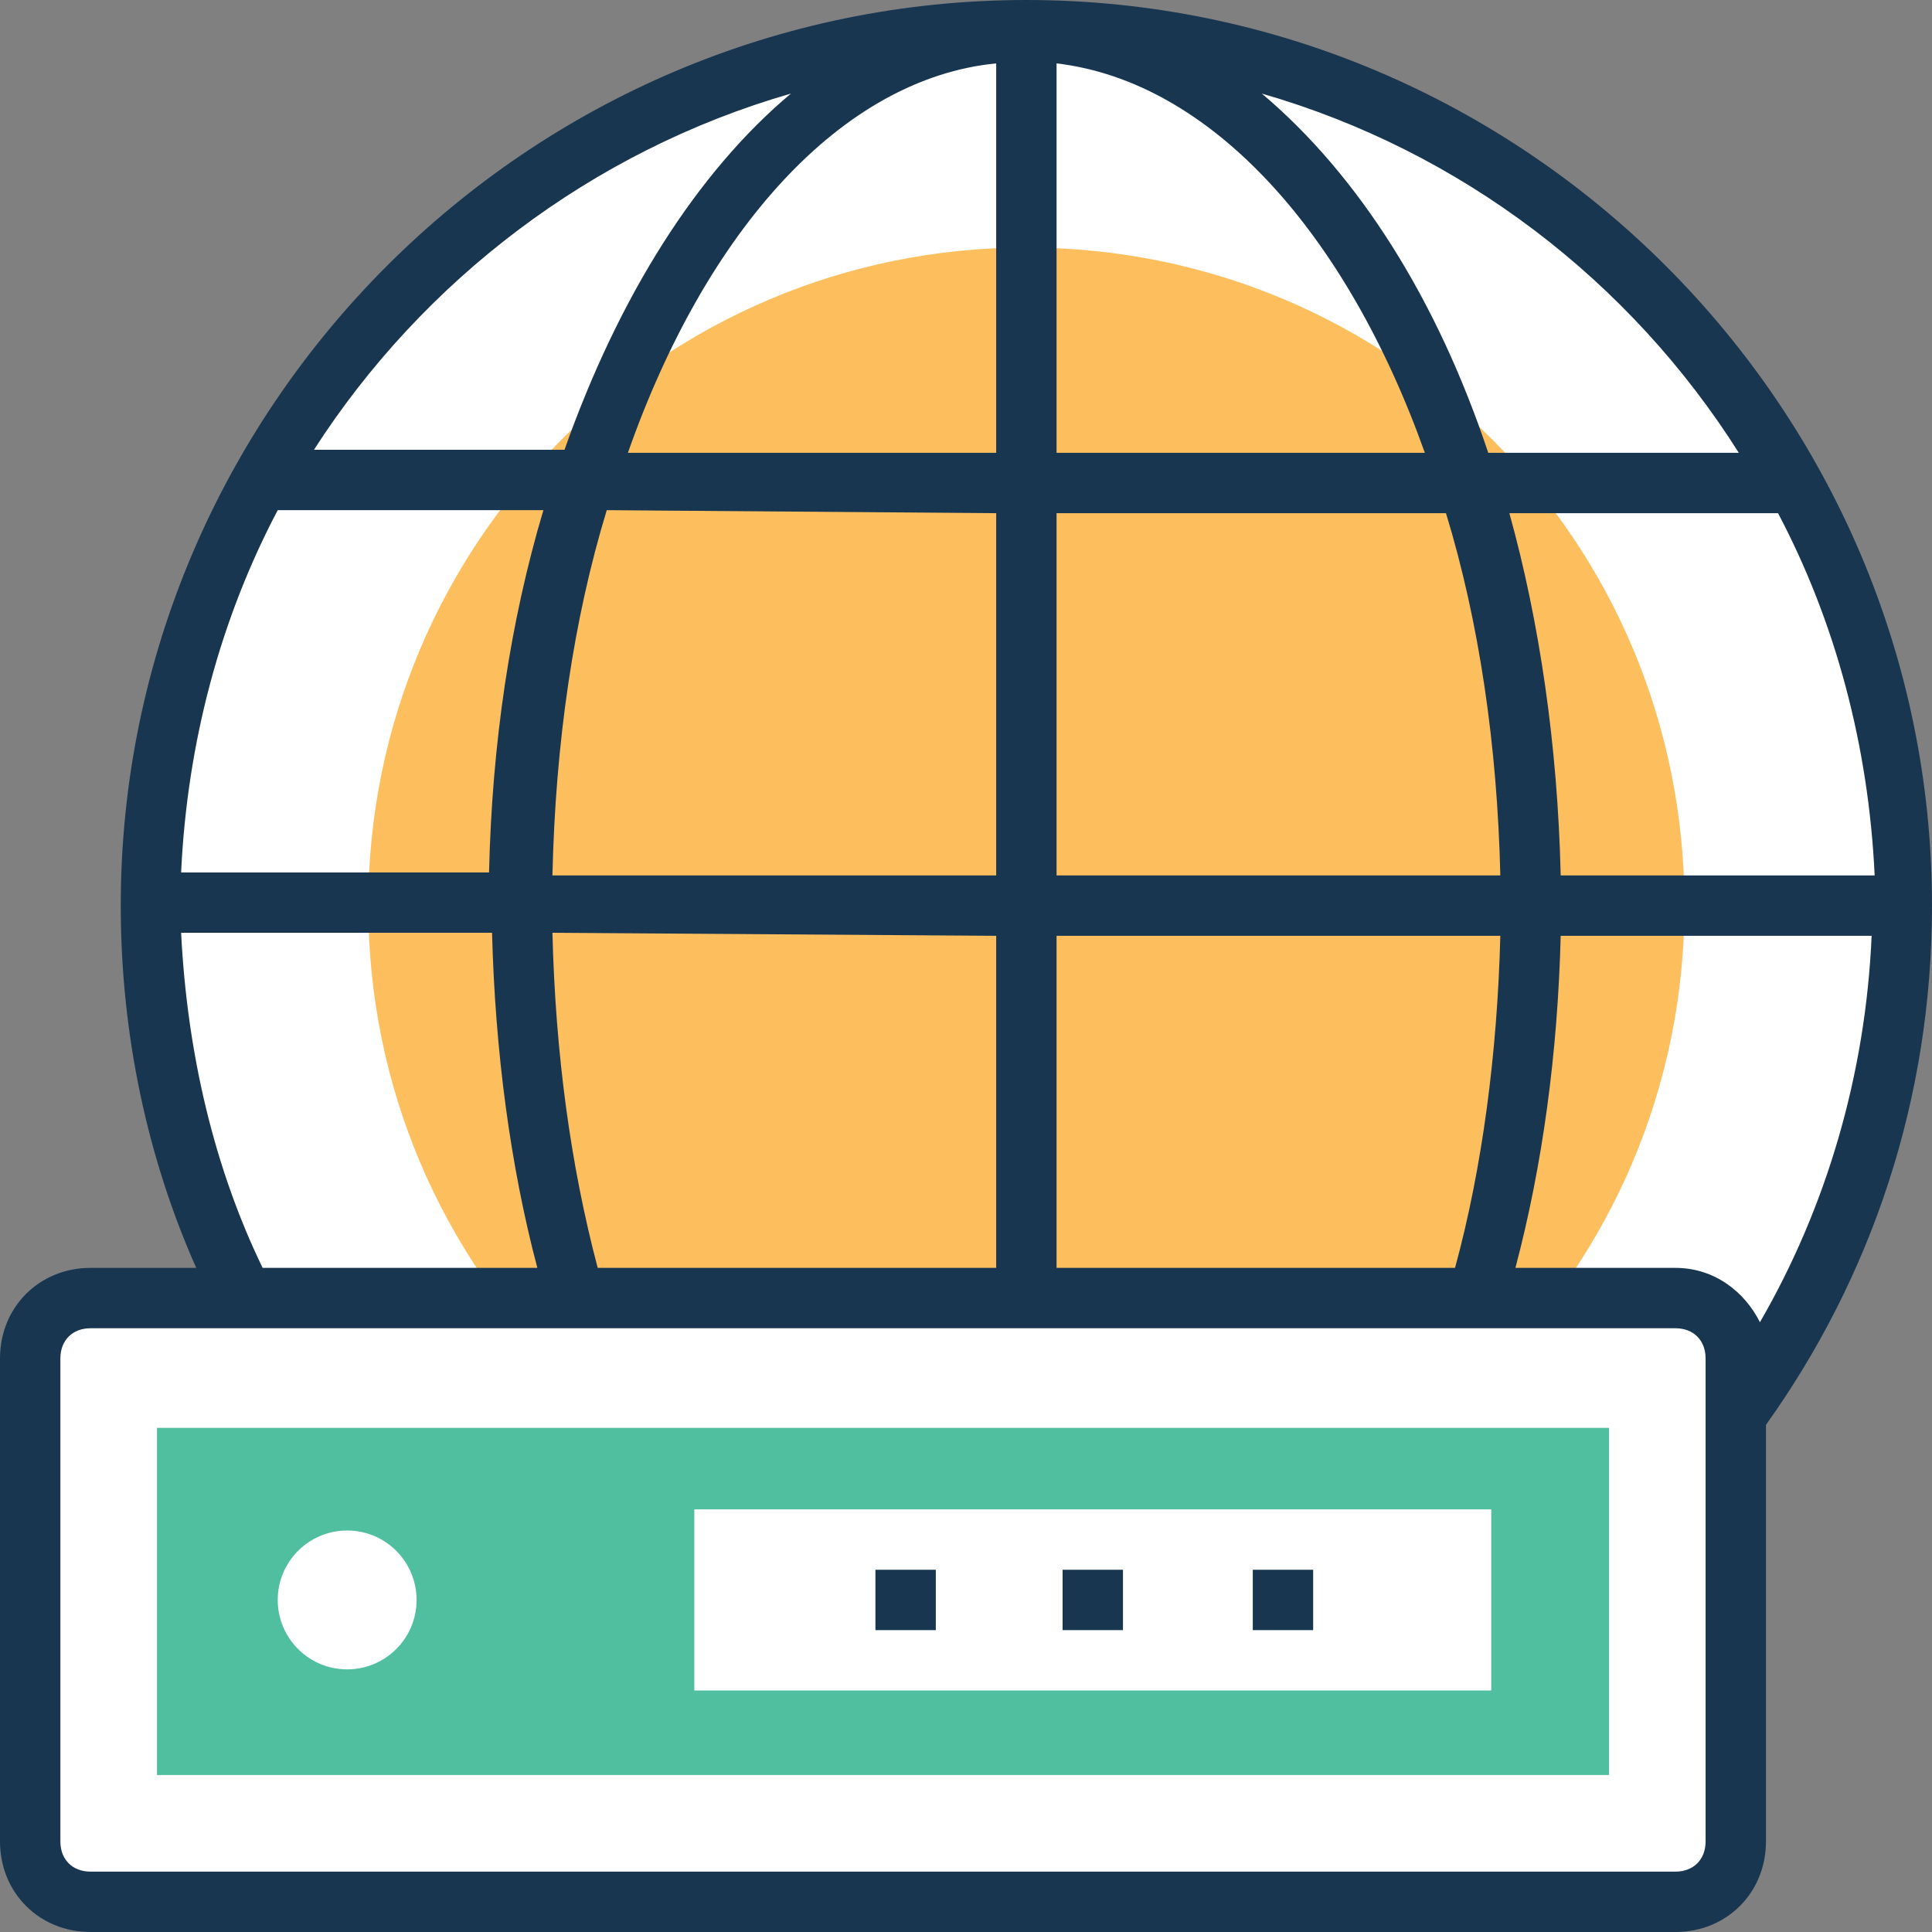
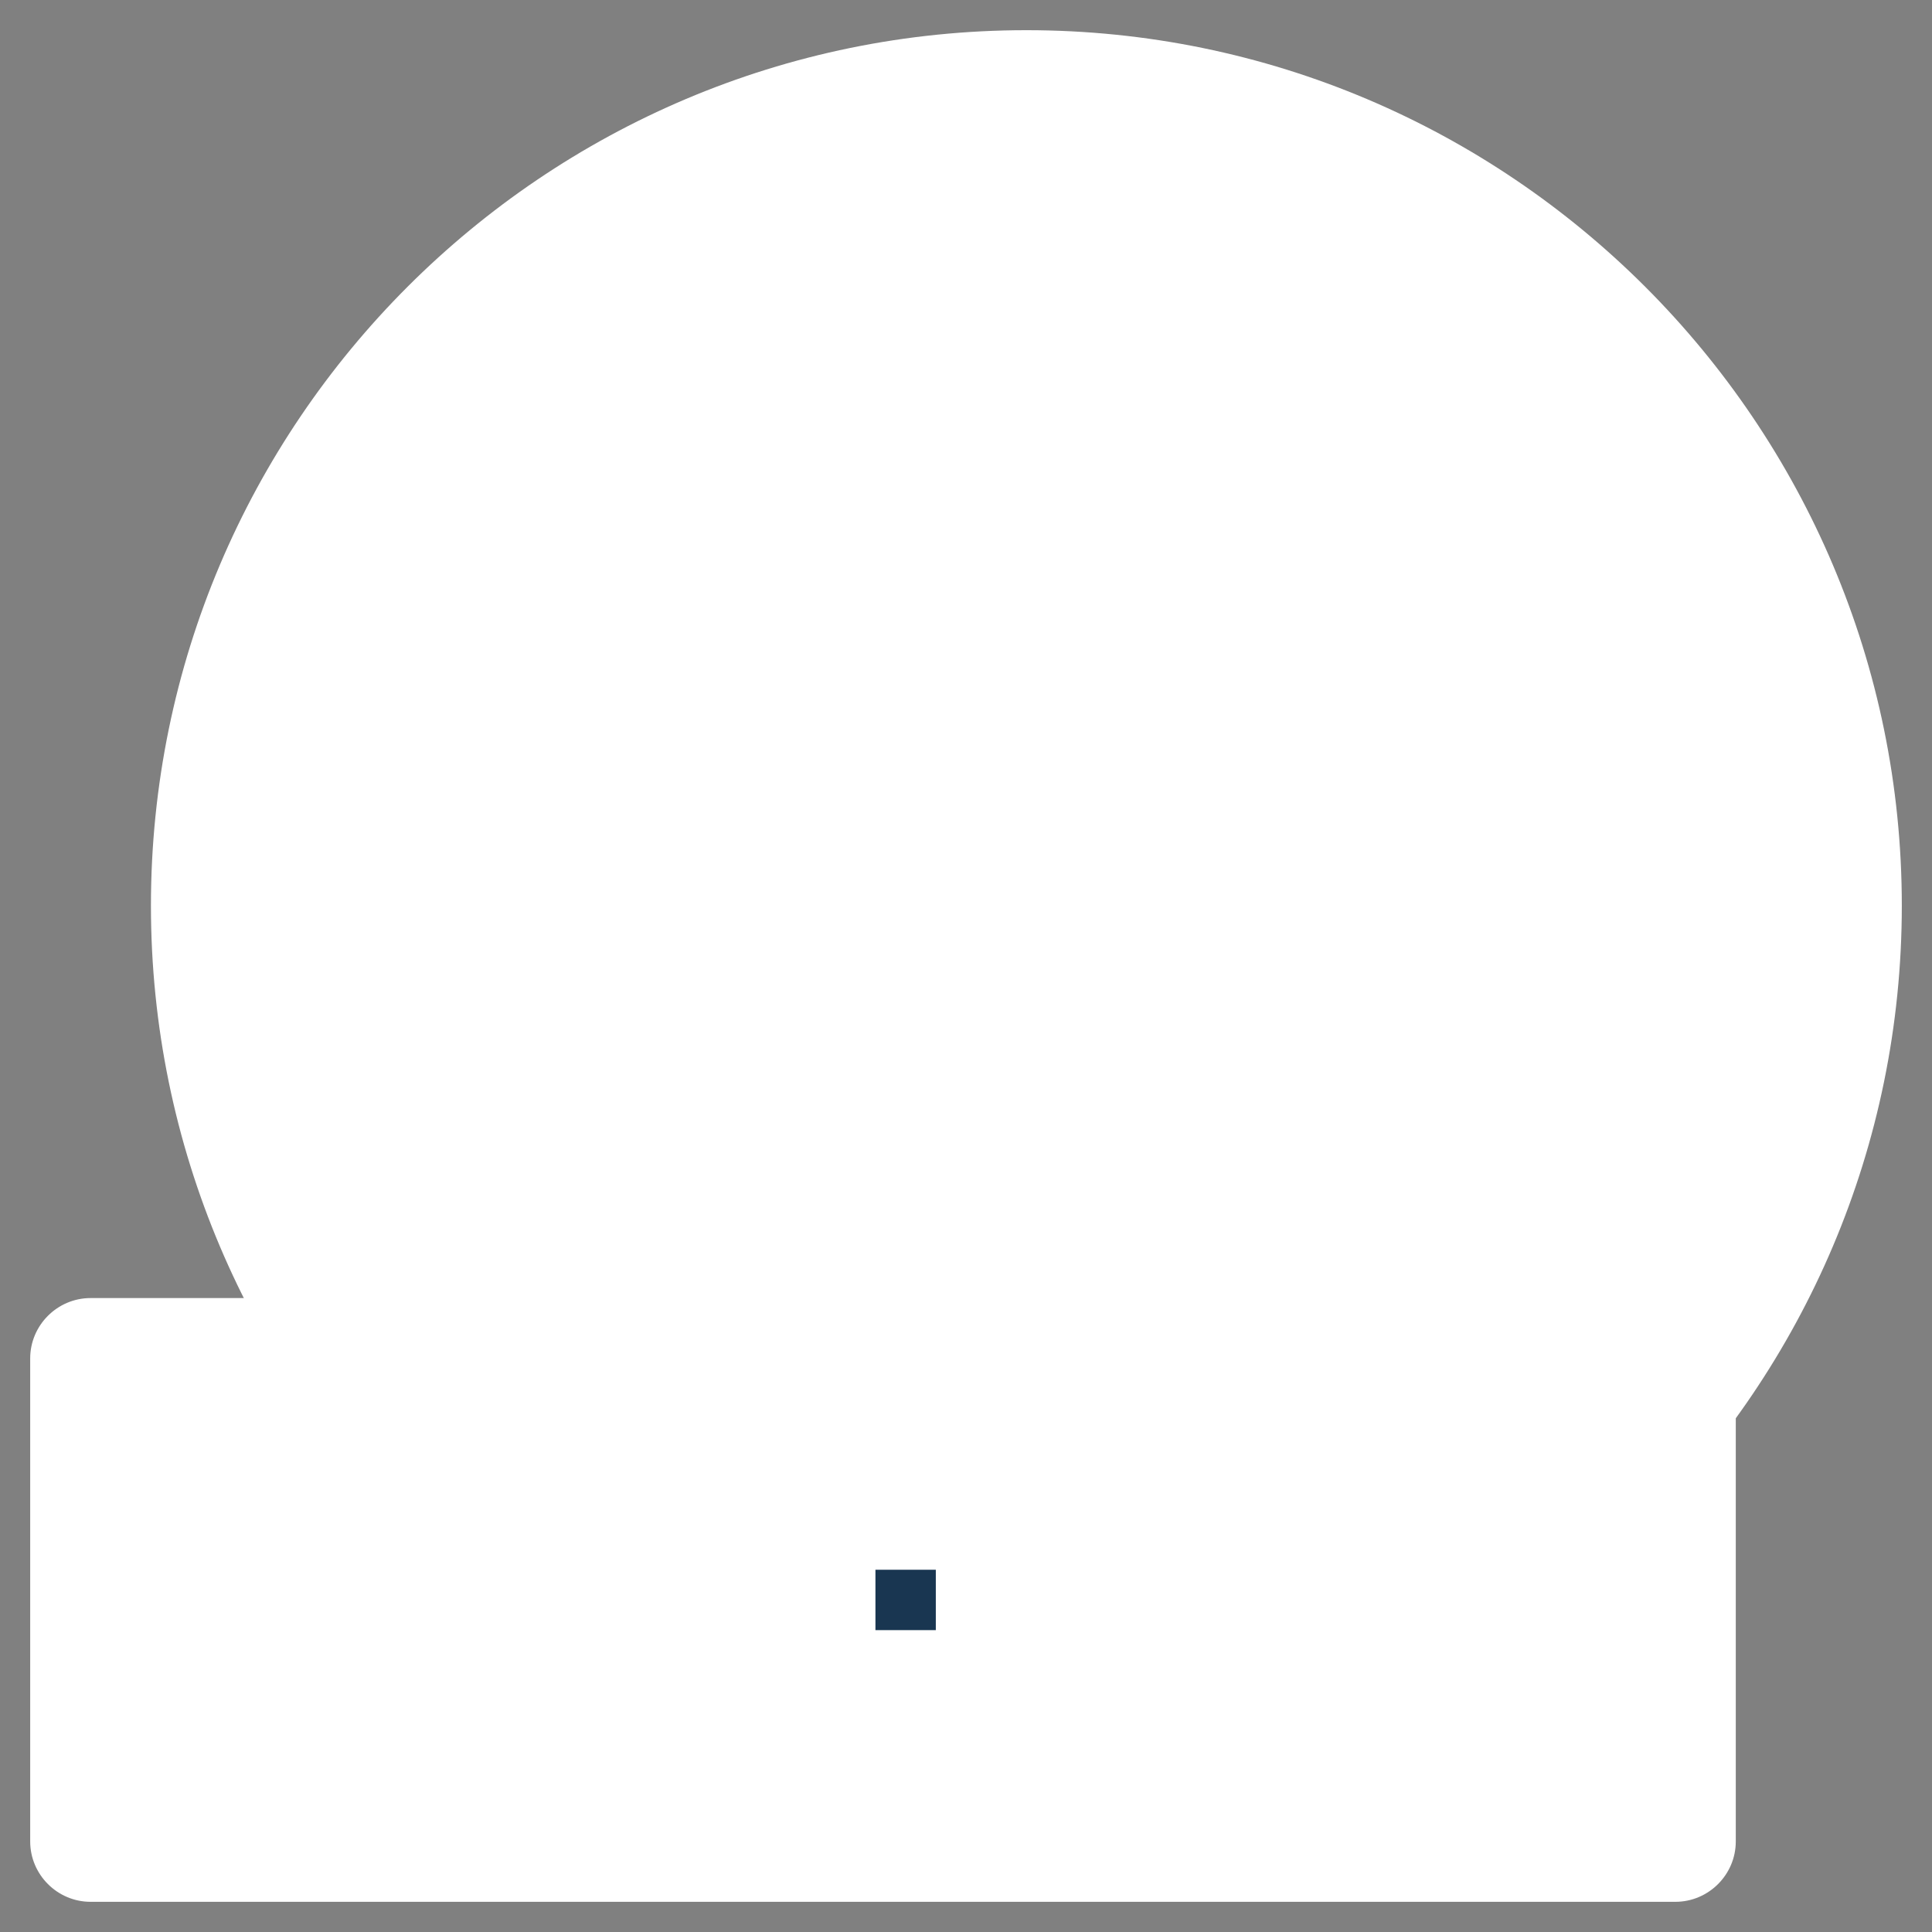
<svg xmlns="http://www.w3.org/2000/svg" id="Capa_1" x="0px" y="0px" viewBox="0 0 512 512" style="enable-background:new 0 0 512 512;" xml:space="preserve">
  <rect x="0" y="0" width="512" height="512" fill="#808080" stroke="none" />
  <path style="fill:#FFFFFF;" d="M272,8L272,8C144,8,40,112,40,240l0,0c0,128,104,232,232,232l0,0c128,0,232-104,232-232l0,0 C504,112,400,8,272,8z" />
-   <path style="fill:#FDBF5E;" d="M272,65.6L272,65.6C175.2,65.6,97.6,144,97.6,240l0,0c0,96.8,78.4,174.4,174.4,174.4l0,0 c96.8,0,174.4-78.4,174.4-174.4l0,0C446.4,143.2,368.8,65.6,272,65.6z" />
  <path style="fill:#FFFFFF;" d="M444,504H24c-8.8,0-16-7.2-16-16V360c0-8.8,7.2-16,16-16h420c8.8,0,16,7.2,16,16v128 C460,496.8,452.8,504,444,504z" />
-   <path style="fill:#193651;" d="M512,240C512,108,404,0,272,0S32,108,32,240c0,34.4,7.2,67.2,20,96H24c-13.6,0-24,10.4-24,24v128 c0,13.6,10.4,24,24,24h420c13.6,0,24-10.4,24-24V377.6C496,338.4,512,291.2,512,240z M413.6,232c-0.8-34.4-5.6-67.2-13.6-96h71.2 c15.2,28.8,24,61.6,25.6,96H413.6z M280,336v-88h117.6c-0.8,31.2-4.8,61.6-12,88H280z M158.4,336c-7.2-27.2-11.2-56.8-12-88.8 L264,248v88H158.4z M48,231.2c1.6-34.4,10.4-67.2,25.6-96H144c-8.8,29.6-13.6,61.6-14.4,96H48z M160.8,135.2L264,136v96H146.4 C147.2,196.8,152,164,160.8,135.2z M280,16.8c40.8,4.8,76.8,44.8,97.6,103.2H280V16.8z M264,16.8V120h-97.6 C187.2,60.8,223.2,20.8,264,16.8z M280,232v-96h103.2c8.8,28.8,13.6,61.6,14.4,96H280z M460.8,120h-66.4 c-13.6-40.8-34.4-73.6-60-95.2C387.2,40,432,74.4,460.8,120z M209.6,24.8c-24.8,20.8-45.6,53.6-60,94.4H83.2 C112,74.4,156.8,40,209.6,24.8z M48,247.2h82.4c0.8,31.2,4.8,61.6,12,88.8H69.6C56.8,309.6,49.6,279.2,48,247.2z M452,488 c0,4.8-3.2,8-8,8H24c-4.8,0-8-3.2-8-8V360c0-4.8,3.2-8,8-8h420c4.8,0,8,3.2,8,8V488z M444,336h-42.4c7.2-27.2,11.2-56.8,12-88H496 c-1.6,36.8-12,72-29.6,102.4C462.4,342.4,454.4,336,444,336z" />
-   <rect x="41.6" y="378.4" style="fill:#4FBF9F;" width="384.8" height="92" />
  <g>
    <rect x="184" y="400" style="fill:#FFFFFF;" width="211.2" height="48" />
    <circle style="fill:#FFFFFF;" cx="92" cy="424" r="18.4" />
  </g>
  <g>
    <rect x="232" y="416" style="fill:#193651;" width="16" height="16" />
-     <rect x="281.6" y="416" style="fill:#193651;" width="16" height="16" />
-     <rect x="332" y="416" style="fill:#193651;" width="16" height="16" />
  </g>
  <g />
  <g />
  <g />
  <g />
  <g />
  <g />
  <g />
  <g />
  <g />
  <g />
  <g />
  <g />
  <g />
  <g />
  <g />
</svg>